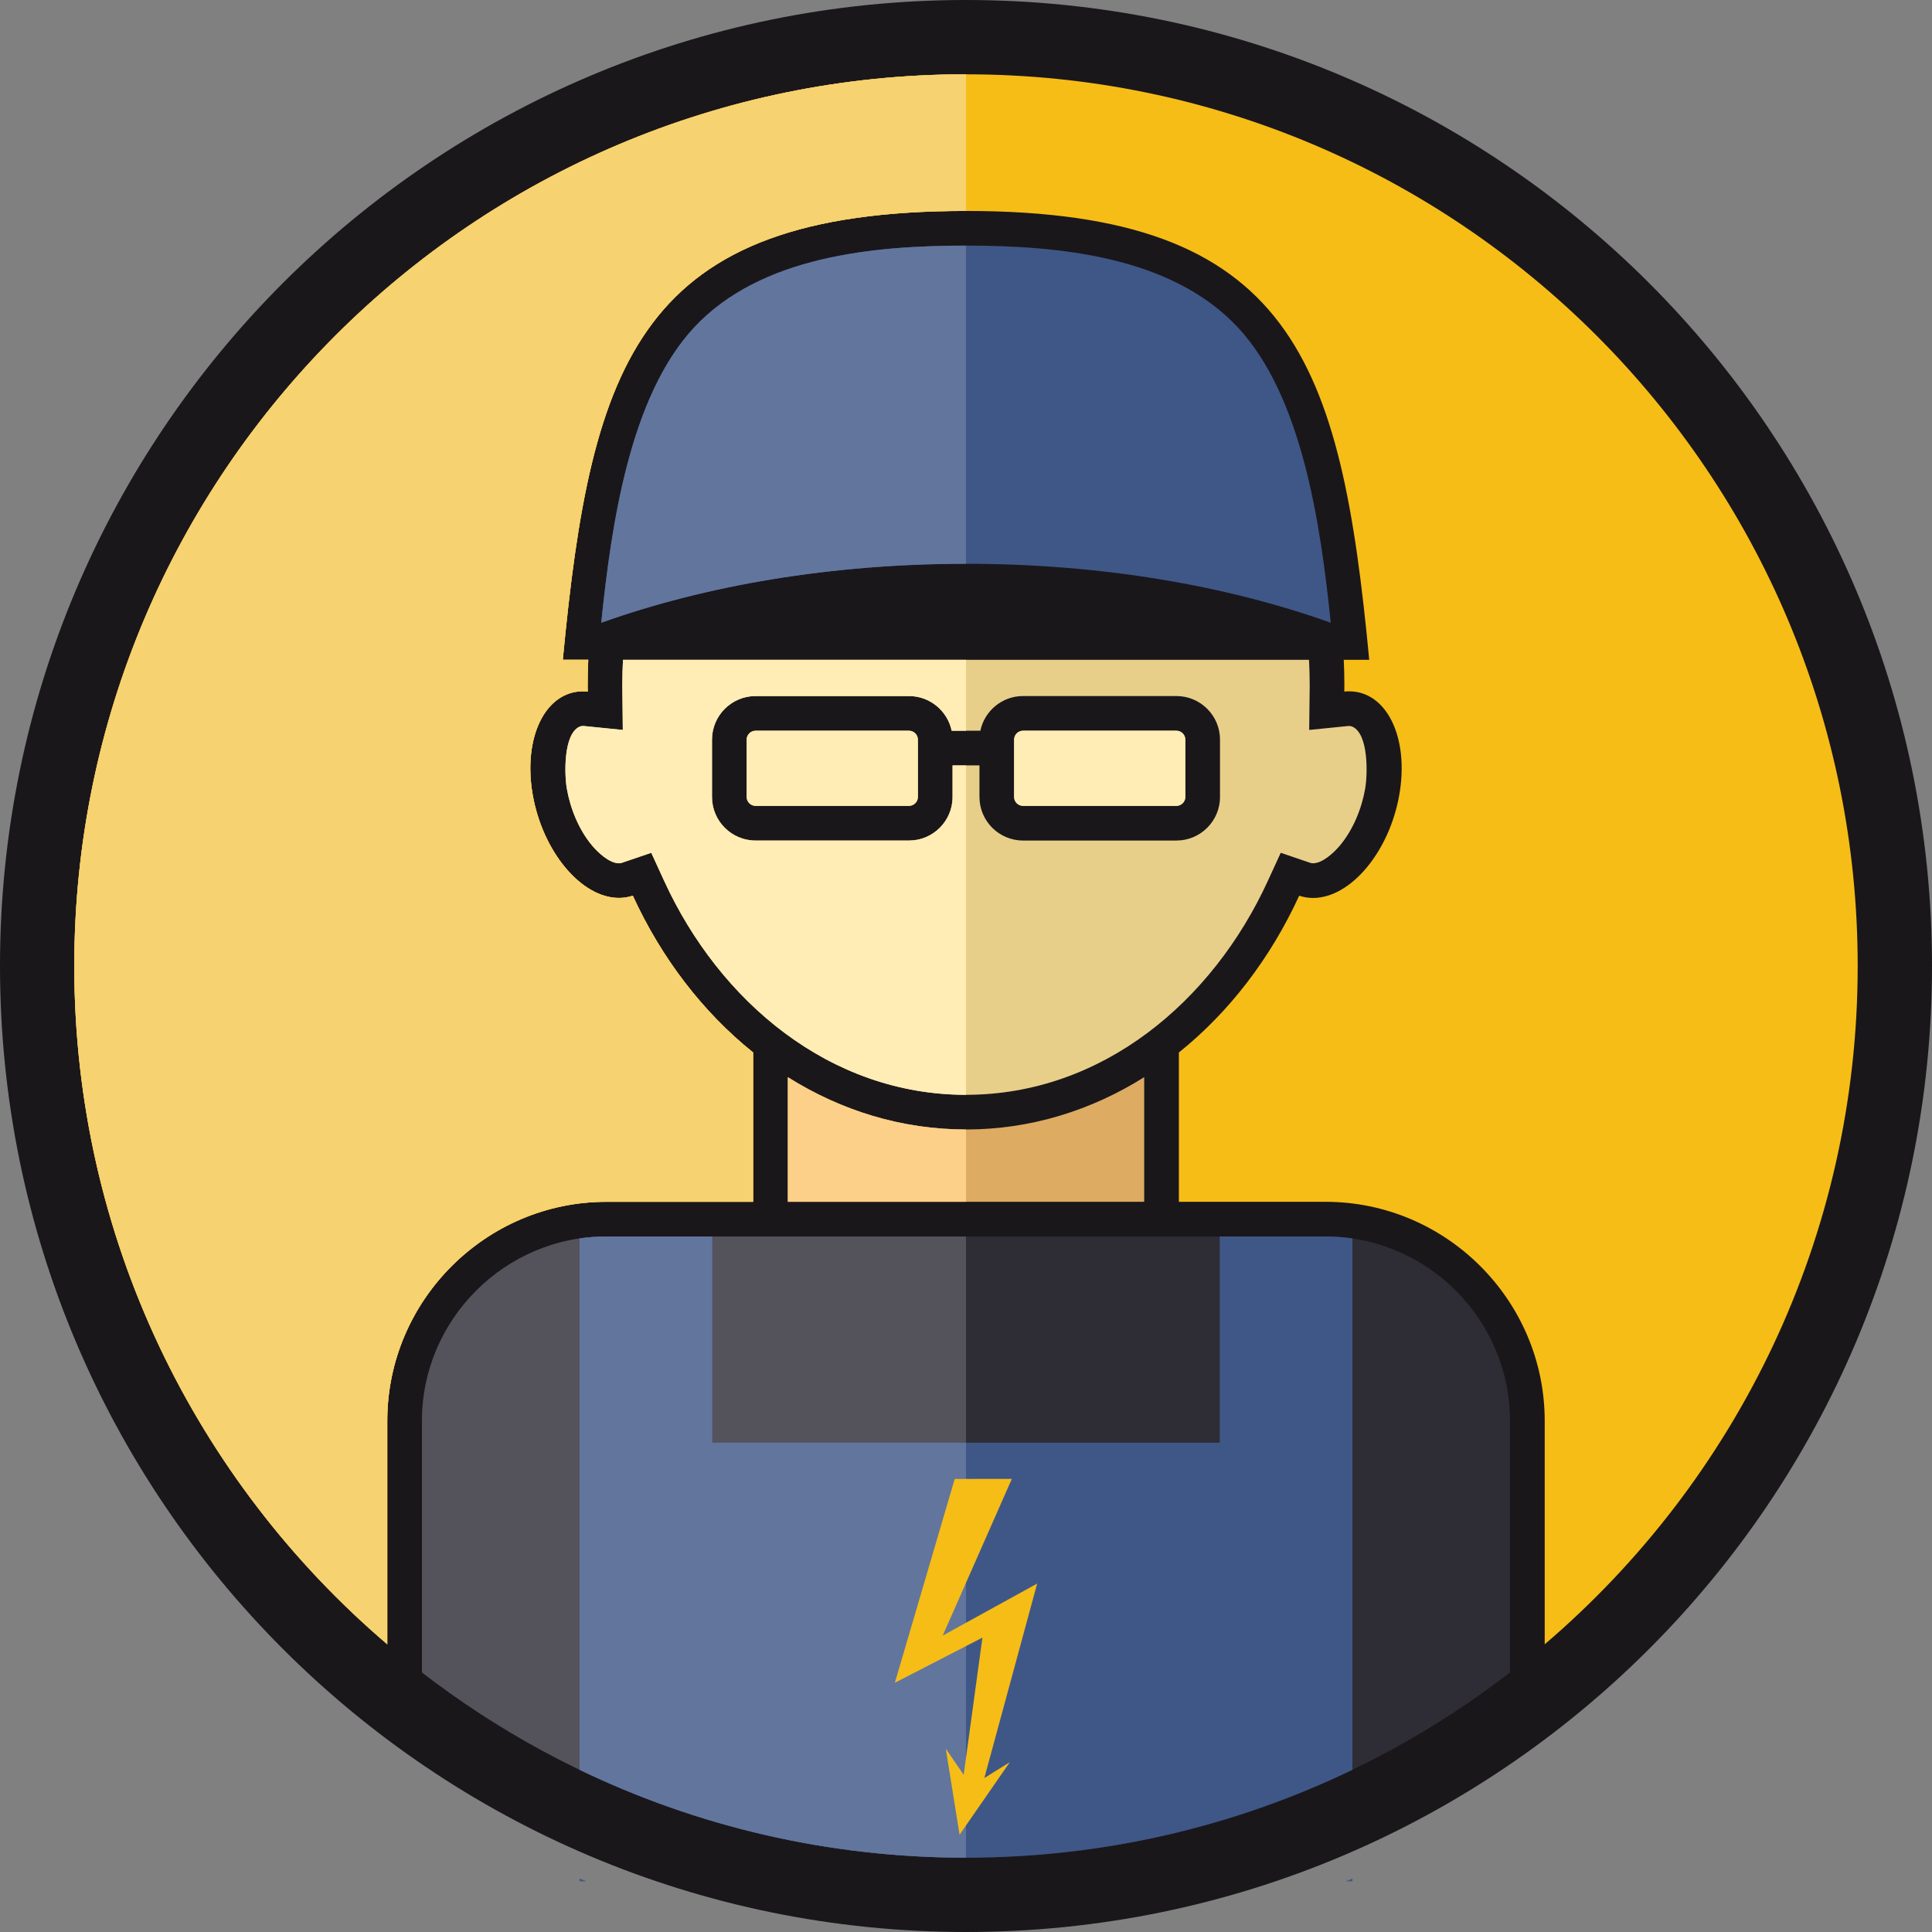
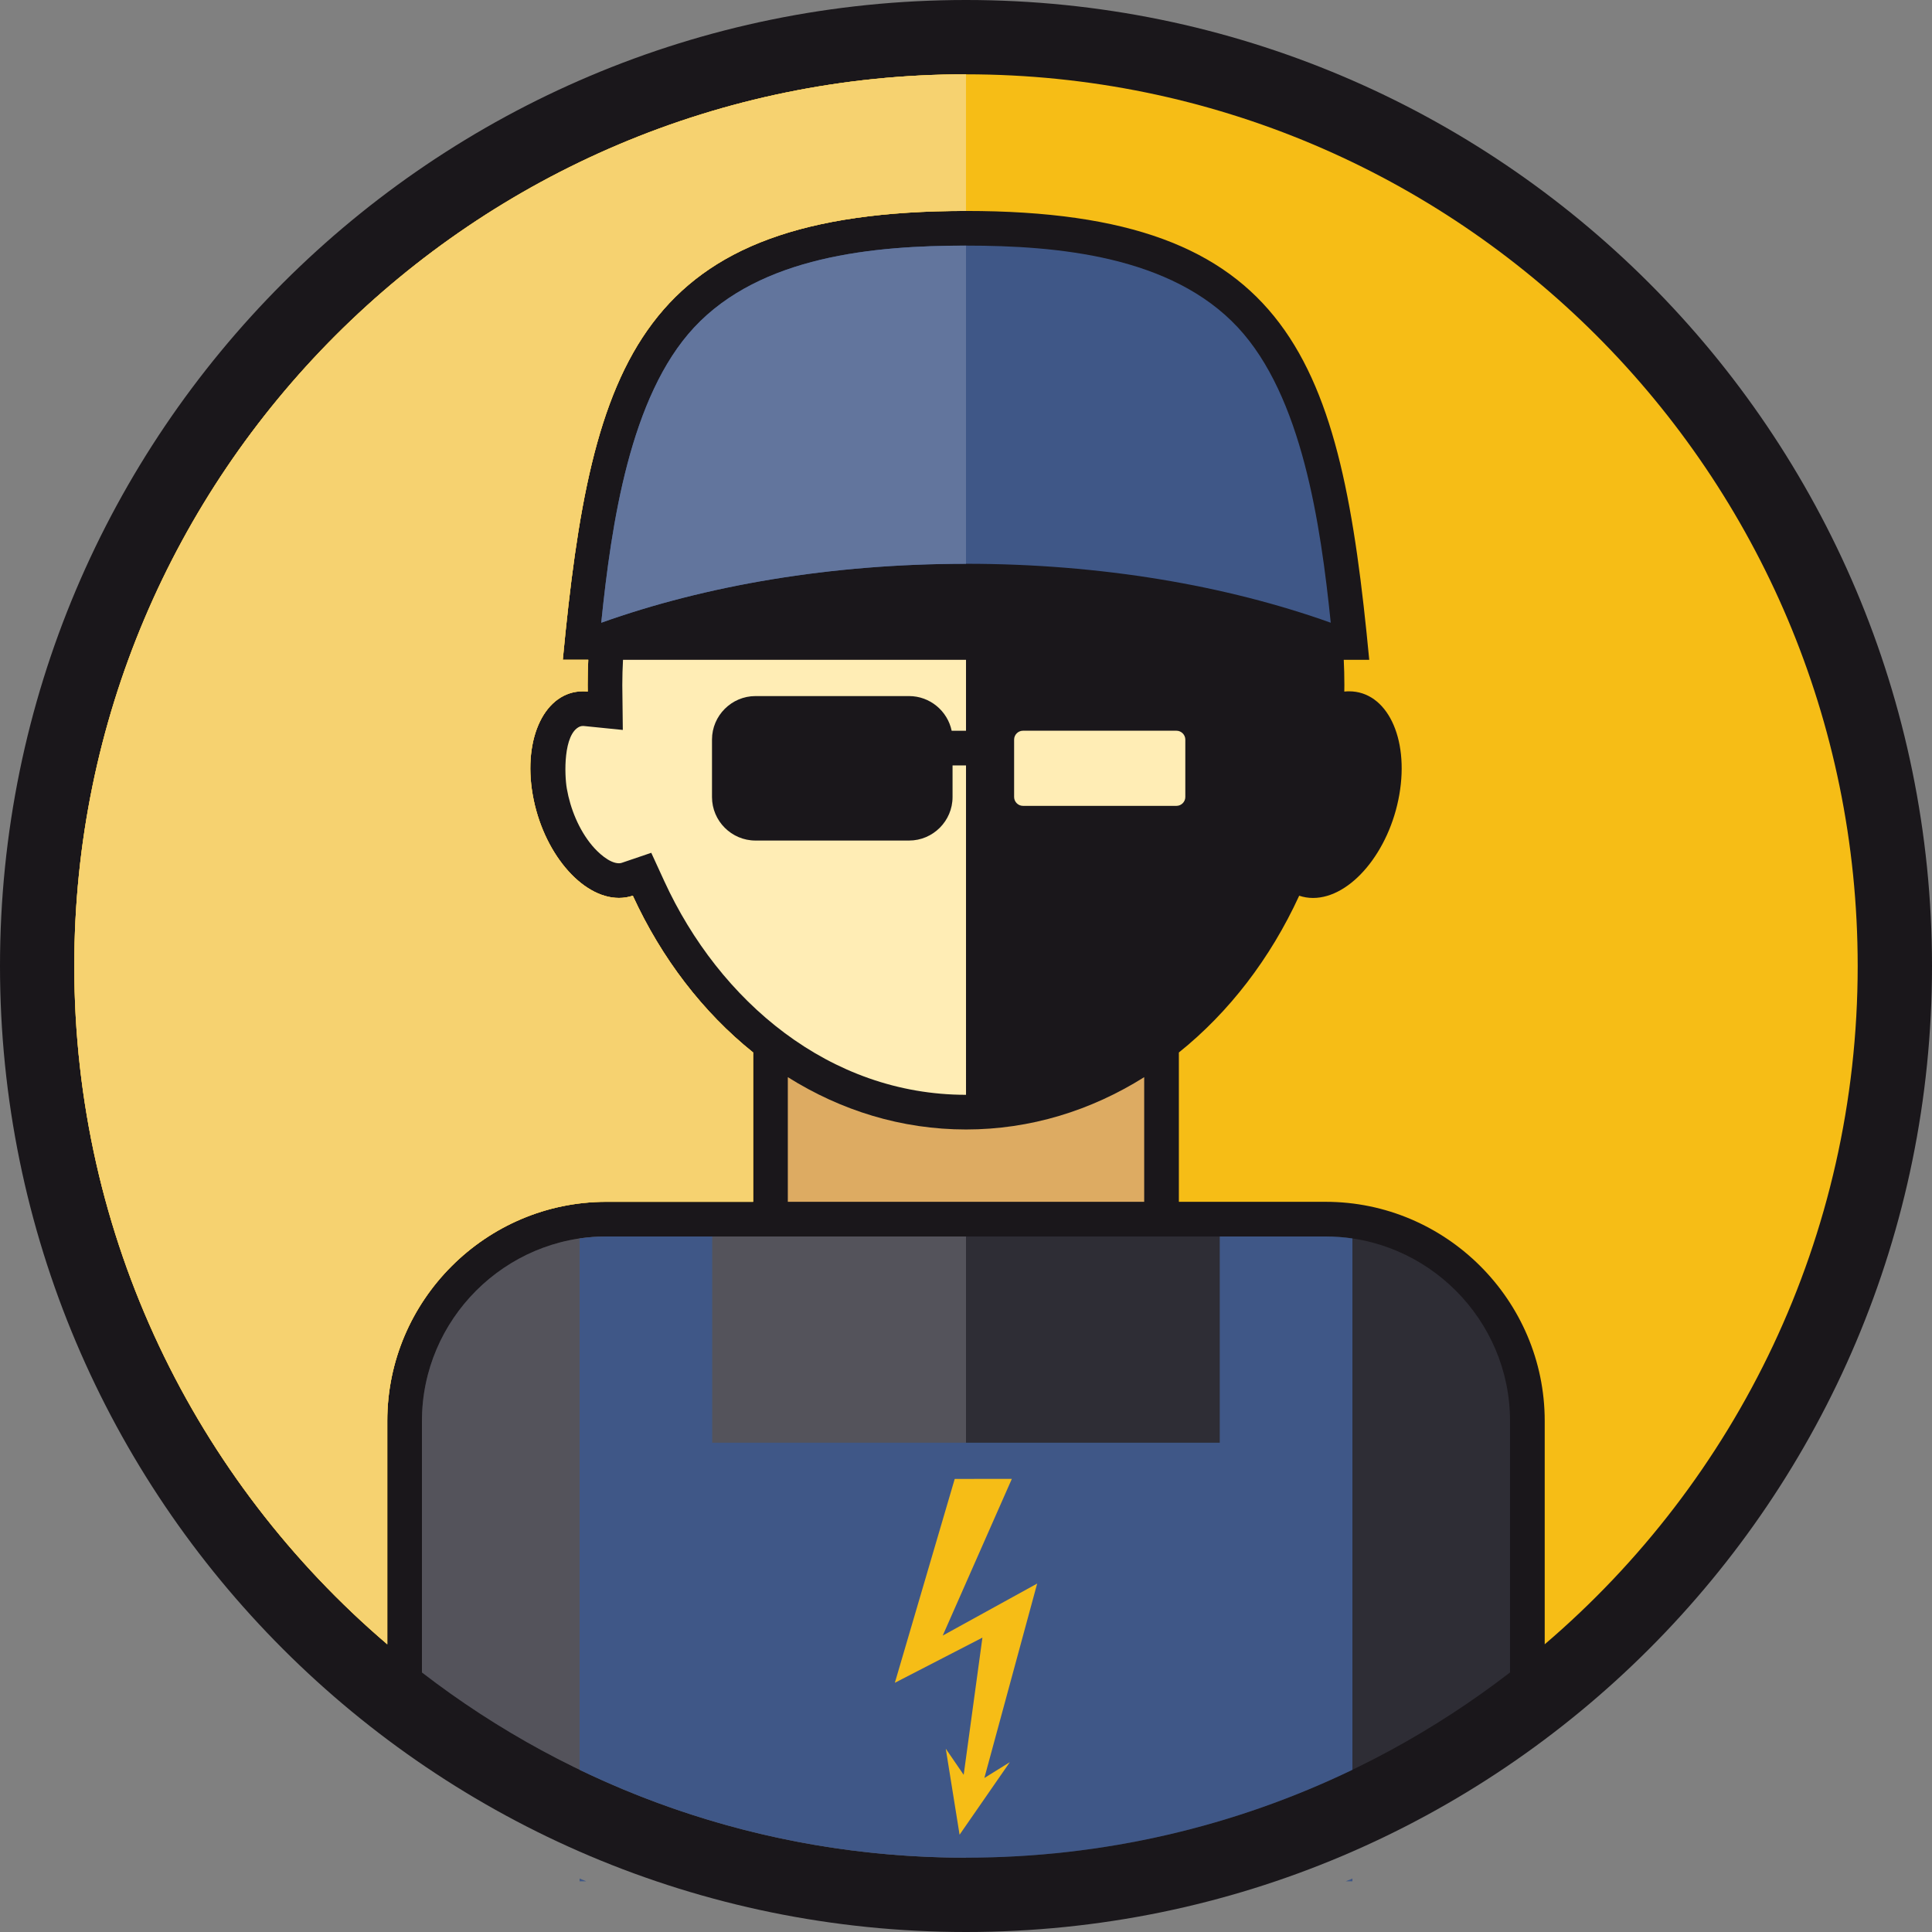
<svg xmlns="http://www.w3.org/2000/svg" version="1.1" id="Ebene_1" width="110.551" height="110.552" viewBox="0 0 110.551 110.552" overflow="visible" enable-background="new 0 0 110.551 110.552" xml:space="preserve">
  <rect x="0" y="0" width="110.551" height="110.552" fill="#808080" stroke="none" />
  <path fill-rule="evenodd" clip-rule="evenodd" fill="#1A171B" d="M55.276,0c30.522,0,55.275,24.753,55.275,55.275  s-24.753,55.276-55.275,55.276C24.753,110.552,0,85.798,0,55.275S24.753,0,55.276,0z" />
  <path fill-rule="evenodd" clip-rule="evenodd" fill="#F6D270" d="M55.276,12.07c-18.698,0-21.443,8.561-23.073,25.684h1.457  c-0.022,0.477-0.035,0.956-0.035,1.439c0,0.126,0.002,0.252,0.004,0.379c-0.09-0.01-0.181-0.015-0.271-0.015  c-2.158,0-3.447,2.647-2.878,5.912s2.78,5.912,4.938,5.912c0.279,0,0.543-0.045,0.791-0.129c1.653,3.6,4.023,6.678,6.885,8.971  v8.545h-8.399c-6.895,0-12.535,5.641-12.535,12.535v12.784c-10.96-9.358-17.91-23.274-17.91-38.813  c0-28.175,22.849-51.023,51.024-51.023V12.07z" />
  <path fill-rule="evenodd" clip-rule="evenodd" fill="#2E2D35" d="M34.696,70.753c-5.799,0-10.551,4.752-10.551,10.551v14.395  c8.616,6.646,19.411,10.601,31.13,10.601s22.515-3.955,31.13-10.601V81.304c0-5.799-4.751-10.551-10.55-10.551H34.696z" />
  <path fill-rule="evenodd" clip-rule="evenodd" fill="#F6BD16" d="M55.276,4.252c28.174,0,51.023,22.849,51.023,51.023  c0,15.538-6.951,29.453-17.909,38.813V81.304c0-6.895-5.641-12.535-12.535-12.535h-8.399v-8.545  c2.862-2.294,5.232-5.371,6.885-8.971c0.248,0.084,0.512,0.129,0.792,0.129c2.158,0,4.37-2.647,4.938-5.912s-0.72-5.912-2.878-5.912  c-0.09,0-0.18,0.005-0.271,0.015c0.001-0.127,0.004-0.253,0.004-0.379c0-0.483-0.012-0.963-0.035-1.439h1.458  c-1.63-17.122-4.375-25.684-23.072-25.684c-18.698,0-21.443,8.561-23.073,25.684h1.457c-0.022,0.477-0.035,0.956-0.035,1.439  c0,0.126,0.002,0.252,0.004,0.379c-0.09-0.01-0.181-0.015-0.271-0.015c-2.158,0-3.447,2.647-2.878,5.912s2.78,5.912,4.938,5.912  c0.279,0,0.543-0.045,0.791-0.129c1.653,3.6,4.023,6.678,6.885,8.971v8.545h-8.399c-6.895,0-12.535,5.641-12.535,12.535v12.784  c-10.96-9.358-17.91-23.274-17.91-38.813C4.252,27.101,27.101,4.252,55.276,4.252z" />
  <path fill-rule="evenodd" clip-rule="evenodd" fill="#DDAB62" d="M45.08,61.636v7.133h20.392v-7.133  c-3.038,1.91-6.509,2.994-10.196,2.994S48.118,63.546,45.08,61.636z" />
-   <path fill-rule="evenodd" clip-rule="evenodd" fill="#E8CF89" d="M35.649,37.754c-0.026,0.481-0.04,0.961-0.04,1.439  c0,0.119,0.003,0.237,0.004,0.356l0.025,2.219l-2.208-0.223c-0.024-0.002-0.048-0.004-0.072-0.004c-0.066,0-0.128,0.01-0.189,0.037  c-0.943,0.422-0.874,2.752-0.734,3.55c0.2,1.148,0.689,2.349,1.441,3.249c0.327,0.392,0.985,1.02,1.542,1.02  c0.052,0,0.103-0.007,0.153-0.023l1.695-0.576l0.747,1.627c3.153,6.865,9.458,12.221,17.263,12.221  c7.804,0,14.109-5.355,17.262-12.221l0.747-1.627l1.695,0.576c0.05,0.017,0.101,0.023,0.153,0.023c0.557,0,1.215-0.628,1.542-1.02  c0.752-0.9,1.241-2.101,1.441-3.249c0.139-0.798,0.209-3.128-0.734-3.55c-0.061-0.027-0.123-0.037-0.189-0.037  c-0.023,0-0.048,0.002-0.072,0.004l-2.208,0.223l0.025-2.219c0.001-0.119,0.004-0.237,0.004-0.356c0-0.479-0.014-0.959-0.04-1.439  H35.649L35.649,37.754z M43.229,41.813h8.789c0.273,0,0.504,0.23,0.504,0.504v3.291c0,0.273-0.23,0.504-0.504,0.504h-8.789  c-0.273,0-0.504-0.23-0.504-0.504v-3.291C42.726,42.044,42.956,41.813,43.229,41.813L43.229,41.813z M54.455,41.813h1.642  c0.235-1.129,1.241-1.984,2.437-1.984h8.788c1.369,0,2.488,1.12,2.488,2.488v3.291c0,1.369-1.12,2.488-2.488,2.488h-8.788  c-1.369,0-2.488-1.119-2.488-2.488v-1.811h-1.539v1.811c0,1.369-1.12,2.488-2.488,2.488h-8.789c-1.369,0-2.488-1.119-2.488-2.488  v-3.291c0-1.368,1.12-2.488,2.488-2.488h8.789C53.214,39.829,54.22,40.685,54.455,41.813L54.455,41.813z M58.533,41.813h8.788  c0.273,0,0.504,0.23,0.504,0.504v3.291c0,0.273-0.231,0.504-0.504,0.504h-8.788c-0.273,0-0.504-0.23-0.504-0.504v-3.291  C58.029,42.044,58.26,41.813,58.533,41.813z" />
  <path fill-rule="evenodd" clip-rule="evenodd" fill="#3F5787" d="M76.147,35.633c-0.582-5.668-1.648-12.956-5.31-16.892  c-3.811-4.095-10.308-4.687-15.562-4.687c-5.254,0-11.751,0.591-15.562,4.687c-3.662,3.936-4.729,11.224-5.31,16.892  c5.965-2.13,13.145-3.373,20.872-3.373S70.183,33.503,76.147,35.633z" />
  <path fill-rule="evenodd" clip-rule="evenodd" fill="#54535B" d="M34.696,70.753c-5.799,0-10.551,4.752-10.551,10.551v14.395  c8.616,6.646,19.411,10.601,31.13,10.601V70.753H34.696z" />
  <path fill-rule="evenodd" clip-rule="evenodd" fill="#3F5787" d="M34.696,70.753c-0.52,0-1.031,0.039-1.532,0.112v30.405  c6.69,3.223,14.19,5.028,22.111,5.028c7.921,0,15.421-1.806,22.111-5.028V70.865c-0.5-0.073-1.012-0.112-1.531-0.112h-6.059v11.802  H40.754V70.753H34.696L34.696,70.753z M33.165,107.492v0.159h0.386C33.422,107.599,33.292,107.547,33.165,107.492L33.165,107.492z   M77.001,107.651h0.386v-0.158C77.259,107.547,77.129,107.599,77.001,107.651z" />
-   <path fill-rule="evenodd" clip-rule="evenodd" fill="#62759D" d="M34.696,70.753c-0.52,0-1.031,0.039-1.532,0.112v30.405  c6.69,3.223,14.19,5.028,22.111,5.028V82.555H40.754V70.753H34.696z" />
  <path fill-rule="evenodd" clip-rule="evenodd" fill="#62759D" d="M55.276,14.055c-5.254,0-11.751,0.591-15.562,4.687  c-3.662,3.936-4.729,11.224-5.31,16.892c5.965-2.13,13.145-3.373,20.872-3.373h0V14.055z" />
  <polygon fill-rule="evenodd" clip-rule="evenodd" fill="#F6BD16" points="54.63,84.626 51.204,96.291 56.215,93.707 55.143,101.558   54.118,100.062 54.908,104.984 57.782,100.834 56.326,101.738 59.348,90.613 53.944,93.589 57.899,84.622 54.63,84.626 " />
-   <path fill-rule="evenodd" clip-rule="evenodd" fill="#FCD088" d="M45.08,61.636v7.133h10.196V64.63  C51.589,64.63,48.118,63.546,45.08,61.636z" />
  <path fill-rule="evenodd" clip-rule="evenodd" fill="#FFEDB5" d="M58.533,41.813c-0.273,0-0.504,0.23-0.504,0.504v3.291  c0,0.273,0.231,0.504,0.504,0.504h8.788c0.273,0,0.504-0.23,0.504-0.504v-3.291c0-0.273-0.231-0.504-0.504-0.504H58.533z" />
-   <path fill-rule="evenodd" clip-rule="evenodd" fill="#FFEDB5" d="M43.229,41.813c-0.273,0-0.504,0.23-0.504,0.504v3.291  c0,0.273,0.23,0.504,0.504,0.504h8.789c0.273,0,0.504-0.23,0.504-0.504v-3.291c0-0.273-0.23-0.504-0.504-0.504H43.229z" />
  <path fill-rule="evenodd" clip-rule="evenodd" fill="#FFEDB5" d="M35.649,37.754c-0.026,0.481-0.04,0.961-0.04,1.439  c0,0.119,0.003,0.237,0.004,0.356l0.025,2.219l-2.208-0.223c-0.024-0.002-0.048-0.004-0.072-0.004c-0.066,0-0.128,0.01-0.189,0.037  c-0.943,0.422-0.874,2.752-0.734,3.55c0.2,1.148,0.689,2.349,1.441,3.249c0.327,0.392,0.985,1.02,1.542,1.02  c0.052,0,0.103-0.007,0.153-0.023l1.695-0.576l0.747,1.627c3.153,6.865,9.458,12.221,17.263,12.221V43.798h-0.77v1.811  c0,1.369-1.12,2.488-2.488,2.488h-8.789c-1.369,0-2.488-1.119-2.488-2.488v-3.291c0-1.368,1.12-2.488,2.488-2.488h8.789  c1.196,0,2.202,0.855,2.437,1.984h0.821v-4.06H35.649z" />
  <path fill-rule="evenodd" clip-rule="evenodd" fill="#F6D270" d="M55.276,12.07c-18.698,0-21.443,8.561-23.073,25.684h1.457  c-0.022,0.477-0.035,0.956-0.035,1.439c0,0.126,0.002,0.252,0.004,0.379c-0.09-0.01-0.181-0.015-0.271-0.015  c-2.158,0-3.447,2.647-2.878,5.912s2.78,5.912,4.938,5.912c0.279,0,0.543-0.045,0.791-0.129c1.653,3.6,4.023,6.678,6.885,8.971  v8.545h-8.399c-6.895,0-12.535,5.641-12.535,12.535v12.784c-10.96-9.358-17.91-23.274-17.91-38.813  c0-28.175,22.849-51.023,51.024-51.023V12.07z" />
</svg>